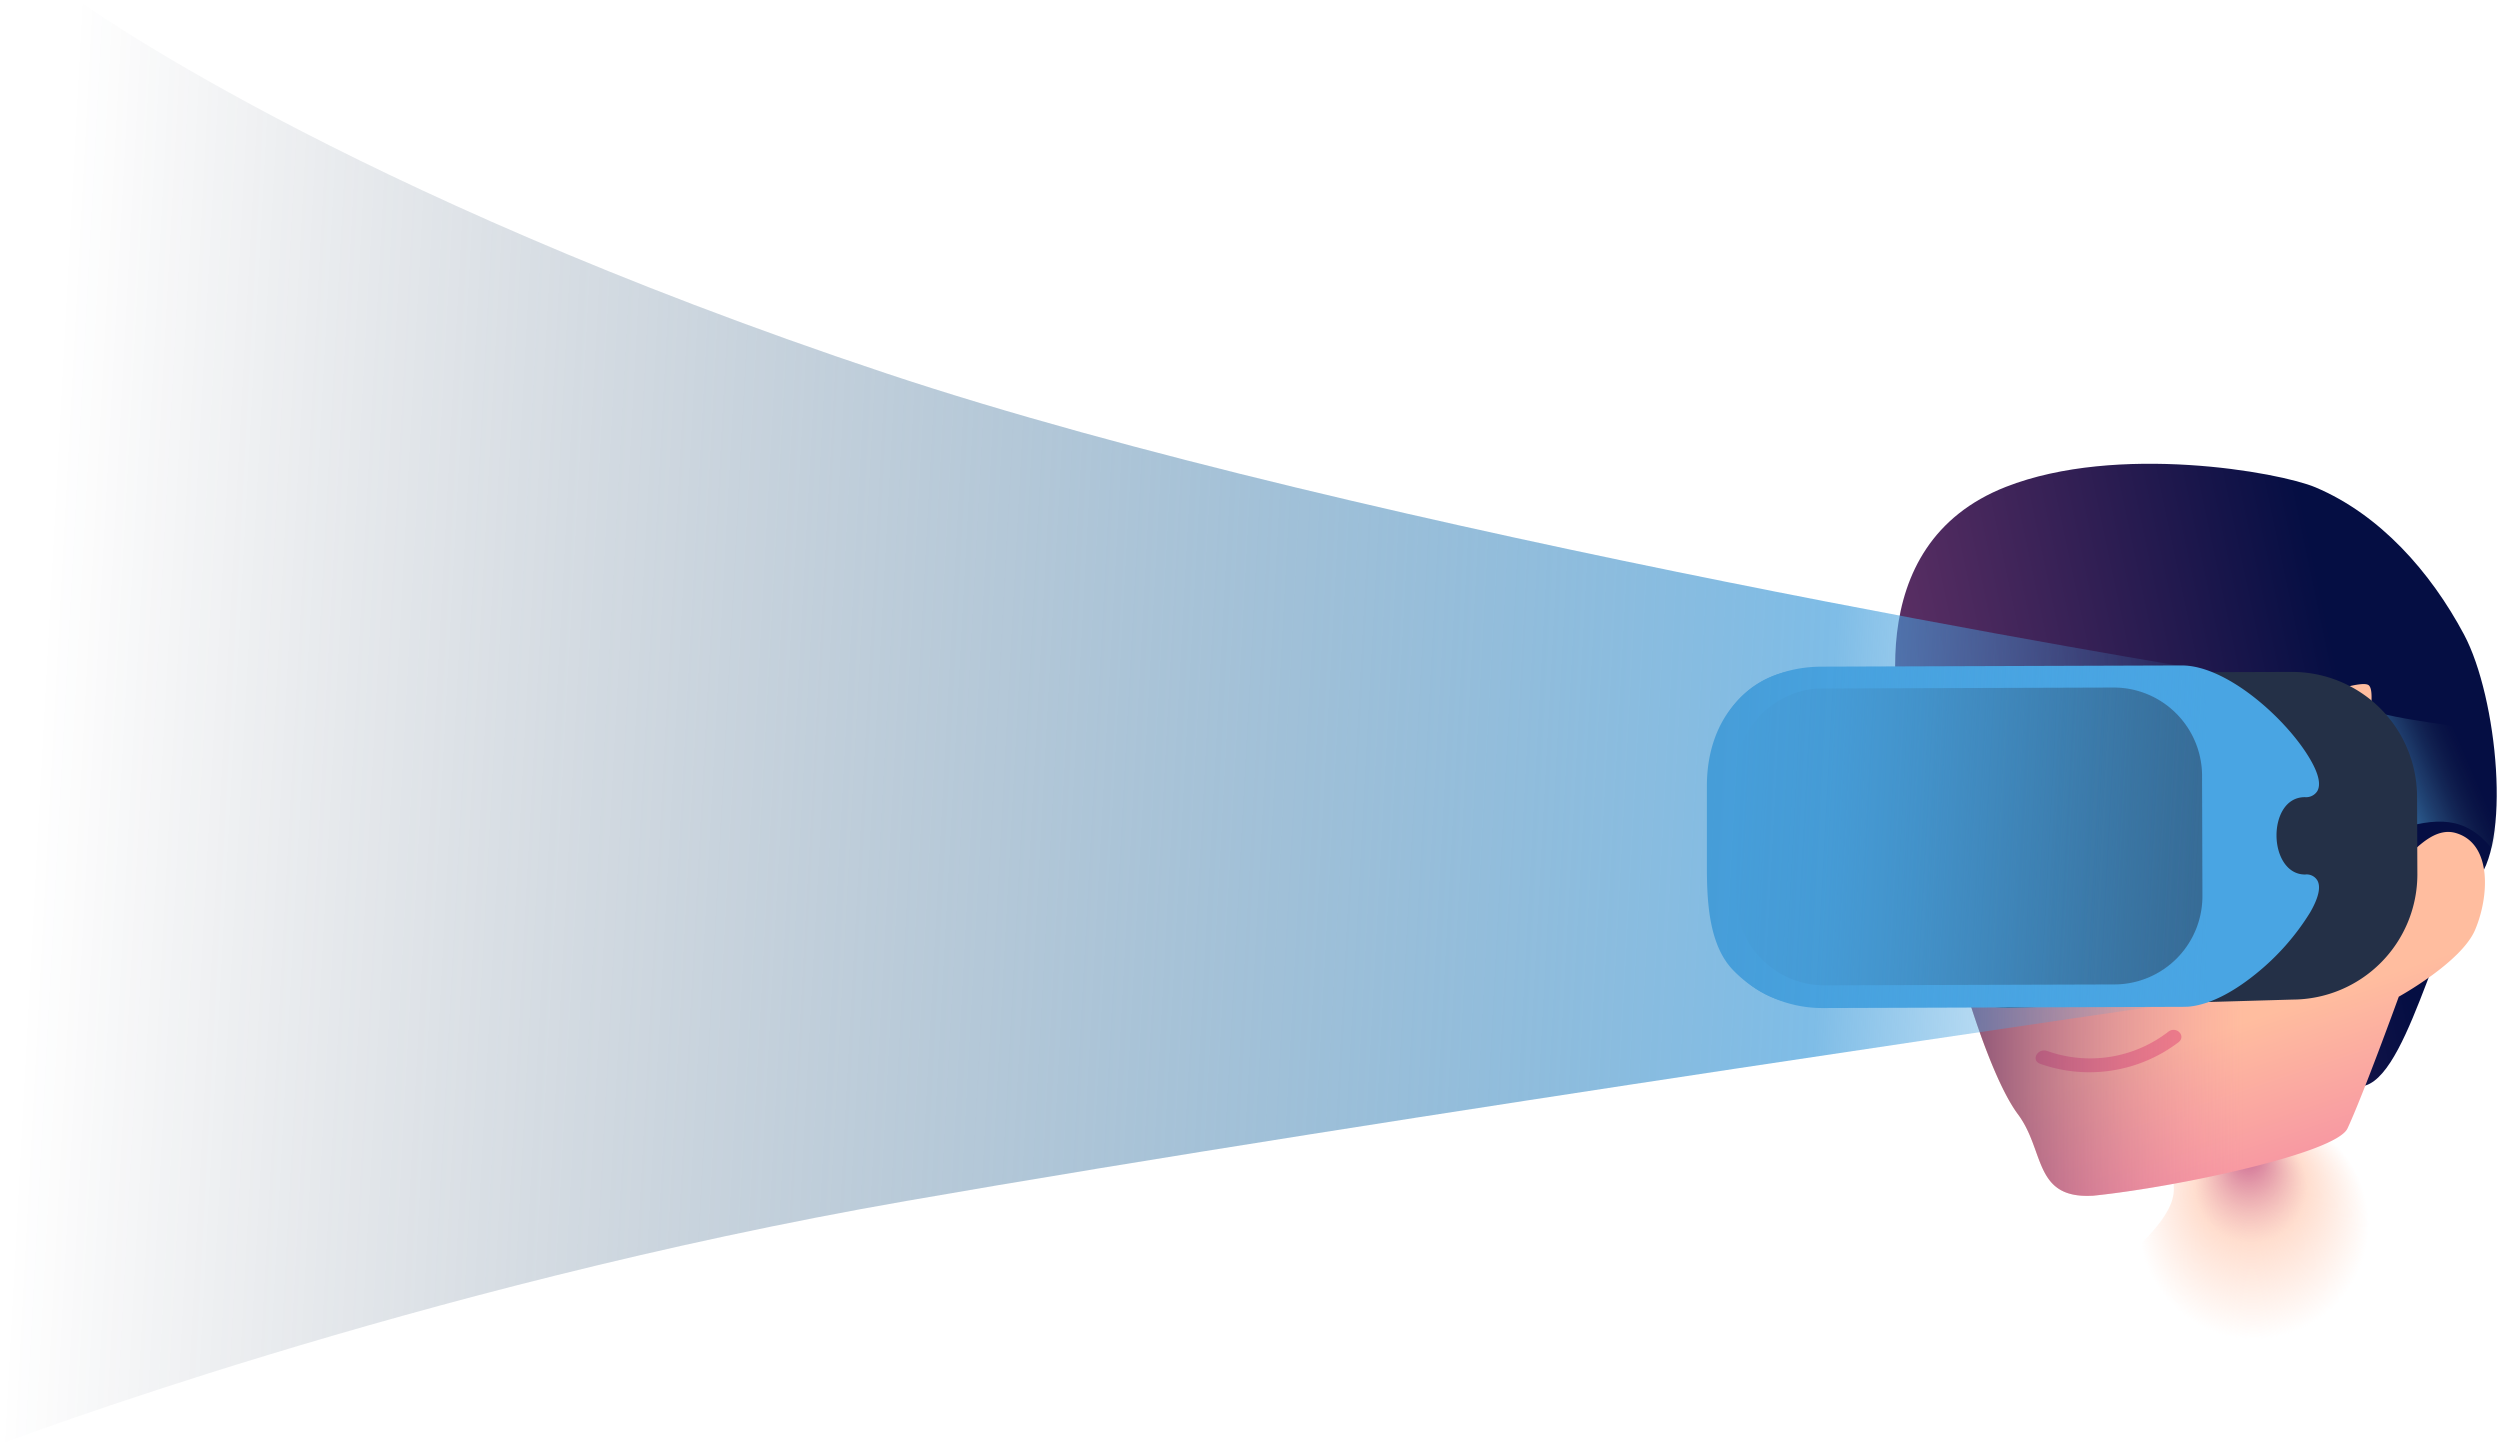
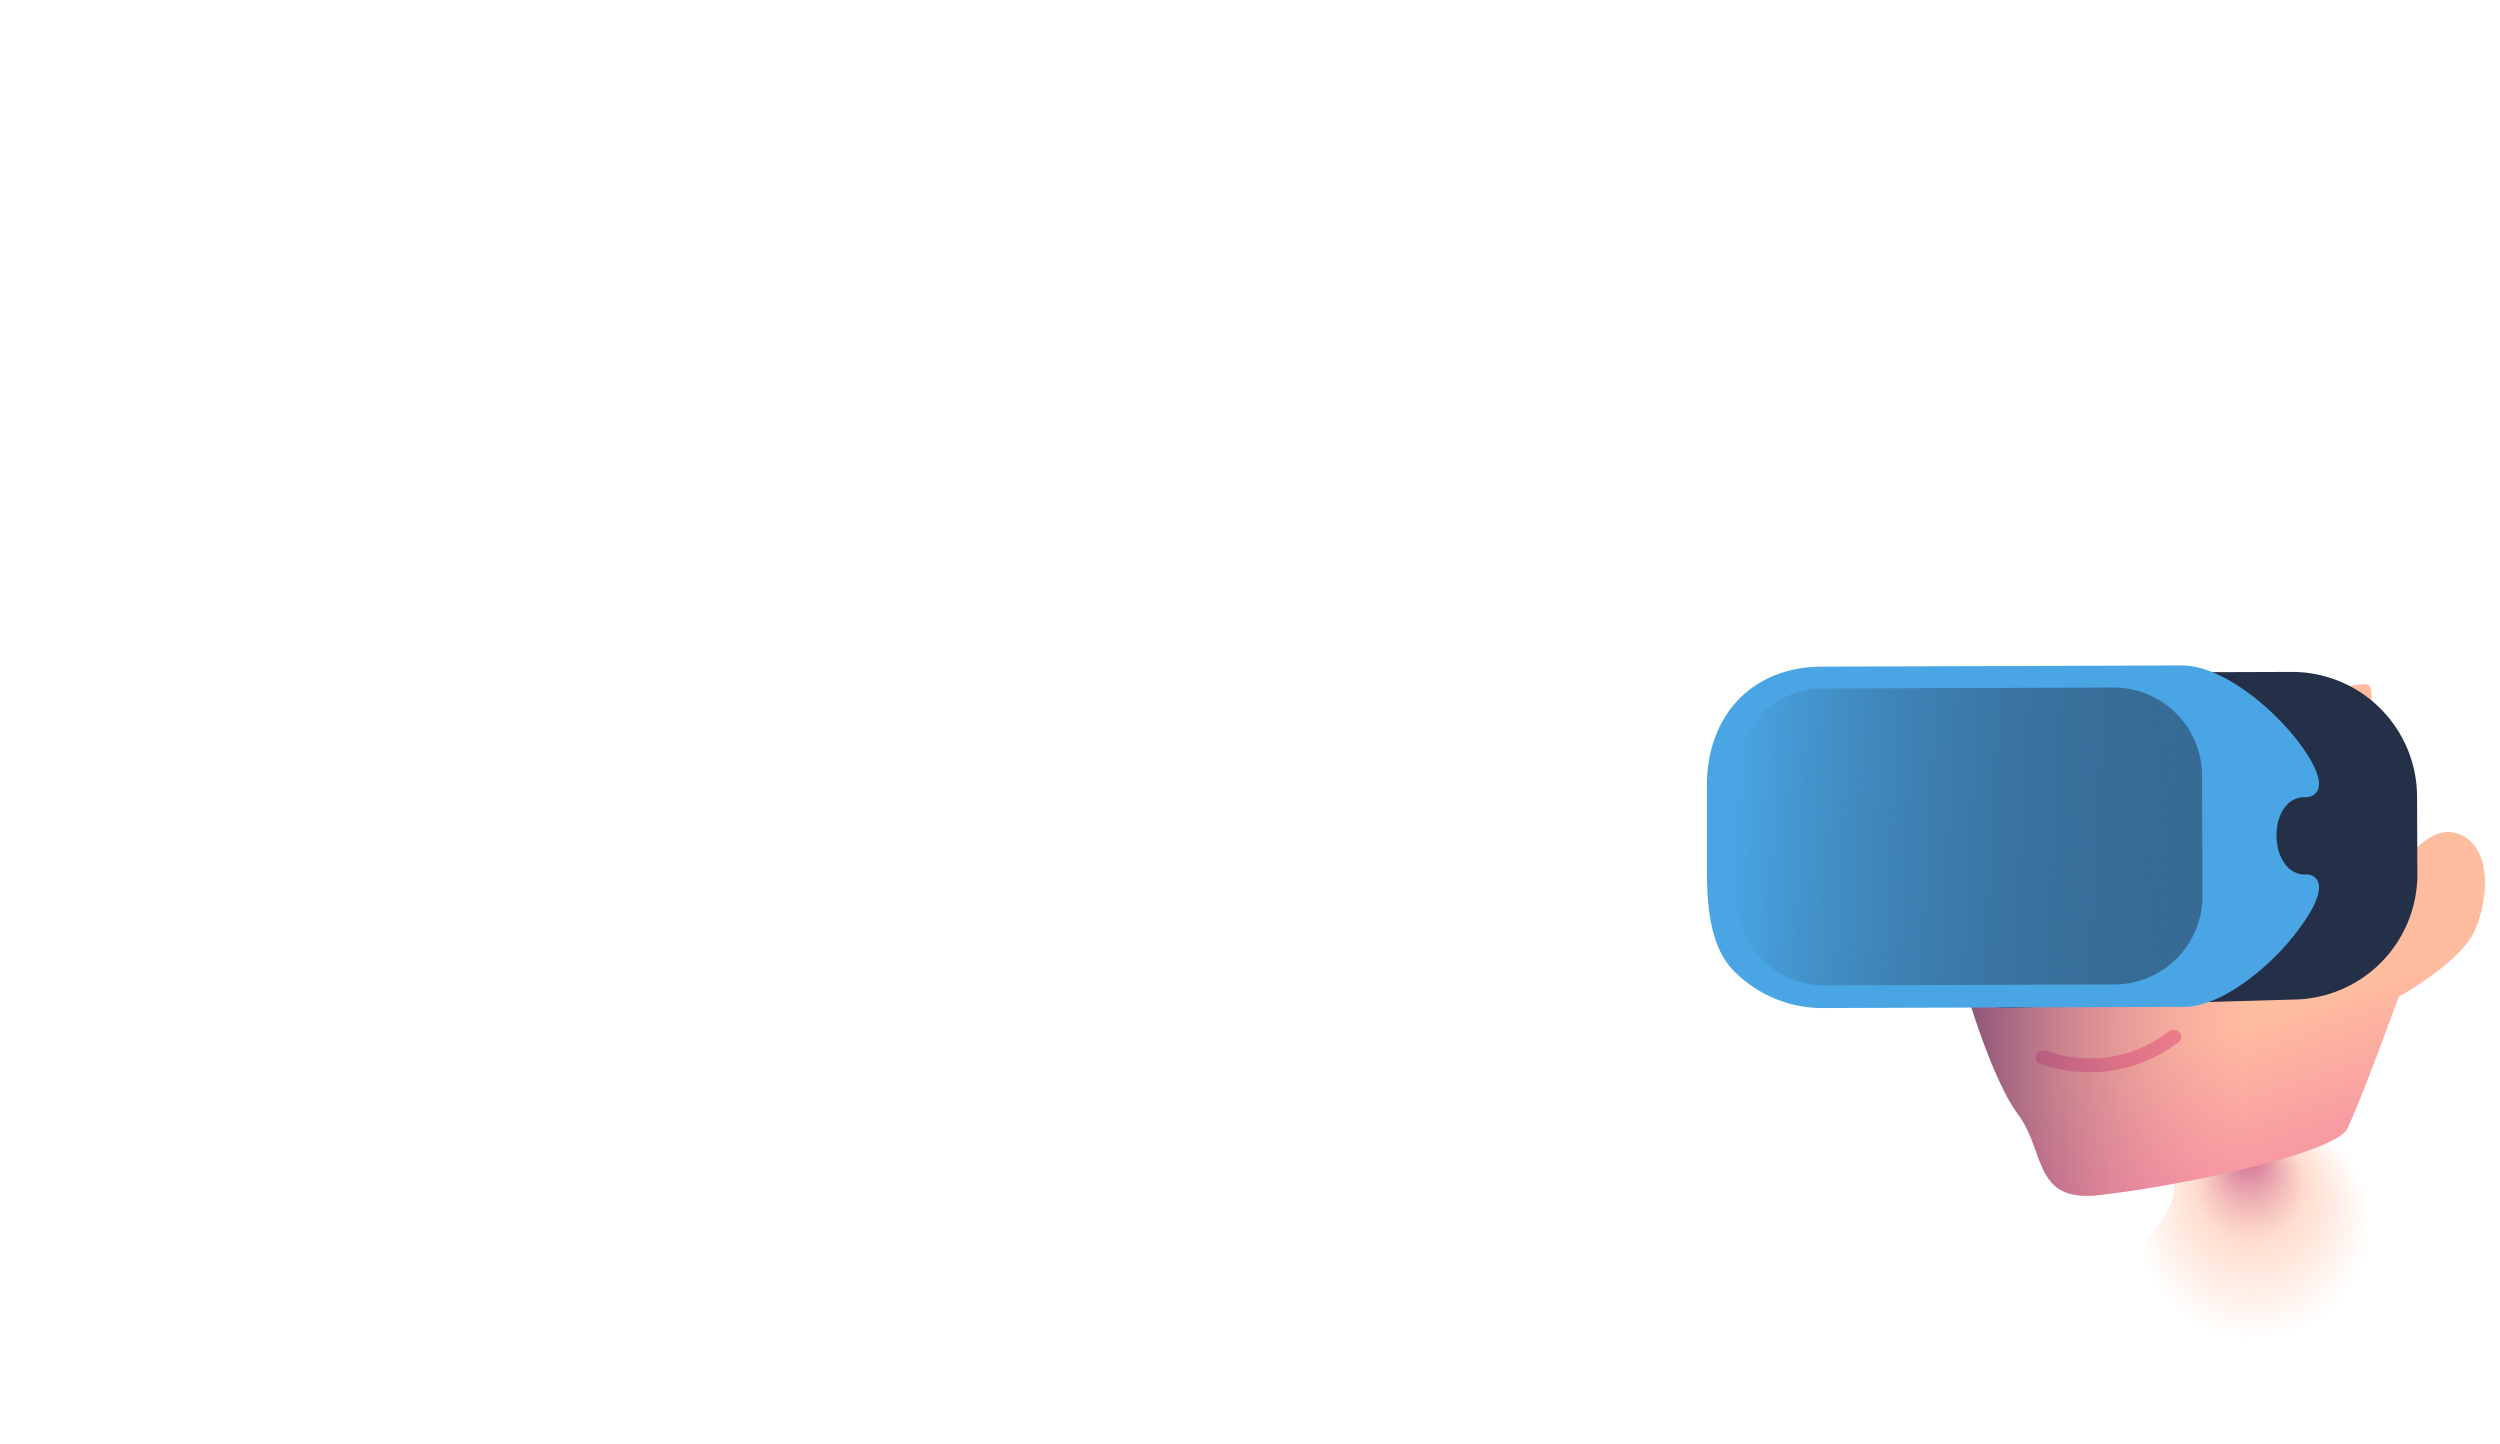
<svg xmlns="http://www.w3.org/2000/svg" xmlns:xlink="http://www.w3.org/1999/xlink" viewBox="0 0 413 238.6">
  <defs>
    <style>.cls-1{fill:url(#linear-gradient);}.cls-2{fill:url(#radial-gradient);}.cls-3{fill:url(#linear-gradient-2);}.cls-4{fill:url(#linear-gradient-3);}.cls-5{fill:#c14276;opacity:0.36;}.cls-6{opacity:0.33;}.cls-7{fill:#d60055;}.cls-8{fill:url(#linear-gradient-4);}.cls-9{fill:url(#linear-gradient-5);}.cls-10{fill:#243047;}.cls-11{fill:#49a5e3;}.cls-12{fill:url(#linear-gradient-6);}.cls-13{fill:url(#linear-gradient-7);}</style>
    <linearGradient id="linear-gradient" x1="392.48" y1="-67.62" x2="488.11" y2="-67.62" gradientTransform="translate(-51.98 286.4) rotate(-11.99)" gradientUnits="userSpaceOnUse">
      <stop offset="0" stop-color="#5e3065" />
      <stop offset="0.76" stop-color="#050e43" />
    </linearGradient>
    <radialGradient id="radial-gradient" cx="440.75" cy="27.34" fy="13.891" r="21.02" gradientTransform="matrix(1, -0.08, 0.08, 1, -70.49, 211.53)" gradientUnits="userSpaceOnUse">
      <stop offset="0" stop-color="#c96391" />
      <stop offset="0.44" stop-color="#ffbd9f" stop-opacity="0.5" />
      <stop offset="0.9" stop-color="#ffbd9f" stop-opacity="0" />
    </radialGradient>
    <linearGradient id="linear-gradient-2" x1="442.24" y1="-23.61" x2="442.24" y2="16.06" gradientTransform="matrix(1, -0.08, 0.08, 1, -70.49, 211.53)" gradientUnits="userSpaceOnUse">
      <stop offset="0.39" stop-color="#ffbd9f" />
      <stop offset="1" stop-color="#ef72a6" />
    </linearGradient>
    <linearGradient id="linear-gradient-3" x1="-1094.44" y1="315.22" x2="-1069.48" y2="391.89" gradientTransform="matrix(1, -0.01, 0.01, 1, 1453.82, -187.79)" xlink:href="#linear-gradient-2" />
    <linearGradient id="linear-gradient-4" x1="-1134.14" y1="325.88" x2="-1086.31" y2="326.57" gradientTransform="matrix(1, -0.01, 0.01, 1, 1453.82, -187.79)" gradientUnits="userSpaceOnUse">
      <stop offset="0" stop-color="#5e3065" stop-opacity="0.8" />
      <stop offset="1" stop-color="#ef72a6" stop-opacity="0" />
    </linearGradient>
    <linearGradient id="linear-gradient-5" x1="1372.37" y1="-195.86" x2="1400.75" y2="-195.86" gradientTransform="matrix(-0.68, 0.29, 0.4, 0.92, 1417.19, -96.98)" gradientUnits="userSpaceOnUse">
      <stop offset="0" stop-color="#243047" stop-opacity="0" />
      <stop offset="0.1" stop-color="#293f5b" stop-opacity="0.13" />
      <stop offset="0.34" stop-color="#34638b" stop-opacity="0.43" />
      <stop offset="0.57" stop-color="#3d7fb1" stop-opacity="0.68" />
      <stop offset="0.76" stop-color="#4494cc" stop-opacity="0.85" />
      <stop offset="0.91" stop-color="#48a0dd" stop-opacity="0.96" />
      <stop offset="1" stop-color="#49a5e3" />
    </linearGradient>
    <linearGradient id="linear-gradient-6" x1="289.64" y1="186.32" x2="367.75" y2="186.32" gradientTransform="translate(7.09 -65.55) rotate(3.08)" gradientUnits="userSpaceOnUse">
      <stop offset="0" stop-color="#49a5e3" />
      <stop offset="1" stop-color="#243047" stop-opacity="0.5" />
    </linearGradient>
    <linearGradient id="linear-gradient-7" x1="9.27" y1="184.61" x2="369.42" y2="184.61" gradientTransform="translate(7.09 -65.55) rotate(3.08)" gradientUnits="userSpaceOnUse">
      <stop offset="0" stop-color="#243047" stop-opacity="0" />
      <stop offset="0.82" stop-color="#47a0dc" stop-opacity="0.7" />
      <stop offset="1" stop-color="#49a5e3" stop-opacity="0" />
    </linearGradient>
  </defs>
  <g id="Layer_2" data-name="Layer 2">
    <g id="Layer_1-2" data-name="Layer 1">
-       <path class="cls-1" d="M326.15,137.92s-6.34,2.48-9.84-8.35S307,90,331.37,80.43c18.39-7.21,45.16-2.45,51.15.08,10.64,4.5,19,13.93,24.54,24.32S415,140,408.77,145.92s-11.37,34.61-19.45,33.53-.82-14.24-.82-14.24Z" />
      <path class="cls-2" d="M346.12,212.53c7.37-6.74,13.08-11.54,13-16.2-.11-8.63-7.9-7.26-7.95-8.61-.21-6.16,25.74-11.23,36.32-13,2.72-.46,4.42-.71,4.42-.71s-3.31,13.21-1,19.72S400.11,215,400.11,215s3.48,13.75-37.6,11.39C349.37,225.61,340.22,217.92,346.12,212.53Z" />
      <path class="cls-3" d="M389.85,154.68a118.2,118.2,0,0,0-2.34,20c-10.58,1.81-36.53,6.88-36.32,13a27.72,27.72,0,0,1-.17,4.07,33.89,33.89,0,0,0-1-6.8c-2.35-9.08,2.67-18.35,9.89-25.14C370.66,149.74,386.26,145.09,389.85,154.68Z" />
      <path class="cls-4" d="M408.87,153.65c-2.29,5.34-12.59,11-12.59,11s-6,16.53-8.49,21.8c-2,4.07-27.87,9.62-42,11.08h-.08c-9.8.54-7.84-7.42-12.34-13.45-4.67-6.27-9.29-22.8-9.58-23.83a.18.18,0,0,1,0-.05,41.22,41.22,0,0,1-.42-5.72c.19-11.22,4.29-16.13.83-22.81s1.41-20.2,1.41-20.2l13.24-.19s5.33,6.64,21.21,6.79,28.89-6,31.14-4.94-2.72,18.36-2.64,24-3.23,9.39,1.63,9.7,9.56-11,15.56-9.2S411.21,148.18,408.87,153.65Z" />
-       <path class="cls-5" d="M342.82,148c3.17,5.34-3.33,6.47-4.28,10.62-.62,2.69,1.64,2.8,2.67,4.6.81,1.41,2.7,0,1.9-1.44-.51-.88-2.31-1.82-2-3,.12-.55,1.59-1.79,1.91-2.13a27.56,27.56,0,0,0,2.1-2.34c1.8-2.45,1.11-5.29-.36-7.77-.83-1.39-2.73,0-1.9,1.45Z" />
      <g class="cls-6">
        <path class="cls-7" d="M359.86,172.2a24.35,24.35,0,0,1-22.8,3.55c-1.61-.56-.47-2.68,1.16-2.12a21.13,21.13,0,0,0,20-3.2c1.34-1,3,.75,1.64,1.77Z" />
      </g>
      <path class="cls-8" d="M408.87,153.65c-2.29,5.34-12.59,11-12.59,11s-6,16.53-8.49,21.8c-2,4.07-27.87,9.62-42,11.08h-.08c-9.8.54-7.84-7.42-12.34-13.45-4.67-6.27-9.29-22.8-9.58-23.83a.18.18,0,0,1,0-.05,41.22,41.22,0,0,1-.42-5.72c.19-11.22,4.29-16.13.83-22.81s1.41-20.2,1.41-20.2l13.24-.19s5.33,6.64,21.21,6.79,28.89-6,31.14-4.94-2.72,18.36-2.64,24-3.23,9.39,1.63,9.7,9.56-11,15.56-9.2S411.21,148.18,408.87,153.65Z" />
-       <path class="cls-9" d="M411.64,122.13c2,1.28,1.62,13.51,0,18-4.47-5.39-9.14-5.09-16-3l-3-19.44C401.18,119.85,407.46,119.47,411.64,122.13Z" />
      <path class="cls-10" d="M312.31,131.9l0,12.78c0,11.4,8.12,21.84,19.51,21.81l46.93-1.36a20.7,20.7,0,0,0,20.6-20.73l-.05-12.79A20.67,20.67,0,0,0,378.61,111l-45.71.15c-.56,0-1.12,0-1.67.07A20.69,20.69,0,0,0,312.31,131.9Z" />
      <path class="cls-11" d="M360.6,166.33l-59.44.2v0a20.49,20.49,0,0,1-14.77-6.18c-3.95-4-4.39-10.94-4.41-16.61l0-13.93c0-11.71,7.54-19.64,19-19.68l59.44-.2c7.55,0,17.45,9,21.22,15.5,1.4,2.4,1.8,4.17,1.18,5.26a2.19,2.19,0,0,1-2.05,1c-3.24,0-4.7,3.28-4.69,6.32,0,3.22,1.64,6.47,4.73,6.46a2.06,2.06,0,0,1,2,.95c.63,1.07.24,2.85-1.16,5.29a39.94,39.94,0,0,1-8.93,10.13c-2.88,2.34-7.09,5.12-11.26,5.47Z" />
-       <path class="cls-11" d="M298.53,165.89l53.57-.18a15.15,15.15,0,0,0,15.1-15.2l-.08-24.95a15.17,15.17,0,0,0-15.21-15.11l-53.56.18a15.16,15.16,0,0,0-15.11,15.2l.09,25A15.15,15.15,0,0,0,298.53,165.89ZM283.9,150.78l-.08-25a14.58,14.58,0,0,1,13.34-14.58c.39,0,.79,0,1.19,0l53.57-.18a14.61,14.61,0,0,1,14.63,14.54l.08,24.95a14.6,14.6,0,0,1-14.54,14.63l-53.56.17A14.59,14.59,0,0,1,283.9,150.78Z" />
      <path class="cls-12" d="M286.8,148.32l-.06-20a14.6,14.6,0,0,1,13.35-14.58c.39,0,.79,0,1.18,0l47.88-.16A14.6,14.6,0,0,1,363.78,128l.06,20a14.58,14.58,0,0,1-14.53,14.63l-47.87.15A14.6,14.6,0,0,1,286.8,148.32Z" />
-       <path class="cls-13" d="M364.64,165s-136.7,19.73-214.93,33.4C68.31,212.59,0,238.6,0,238.6L12.84,0S55.9,31.5,146.44,61.69c79.22,26.42,217.8,49,217.8,49Z" />
    </g>
  </g>
</svg>